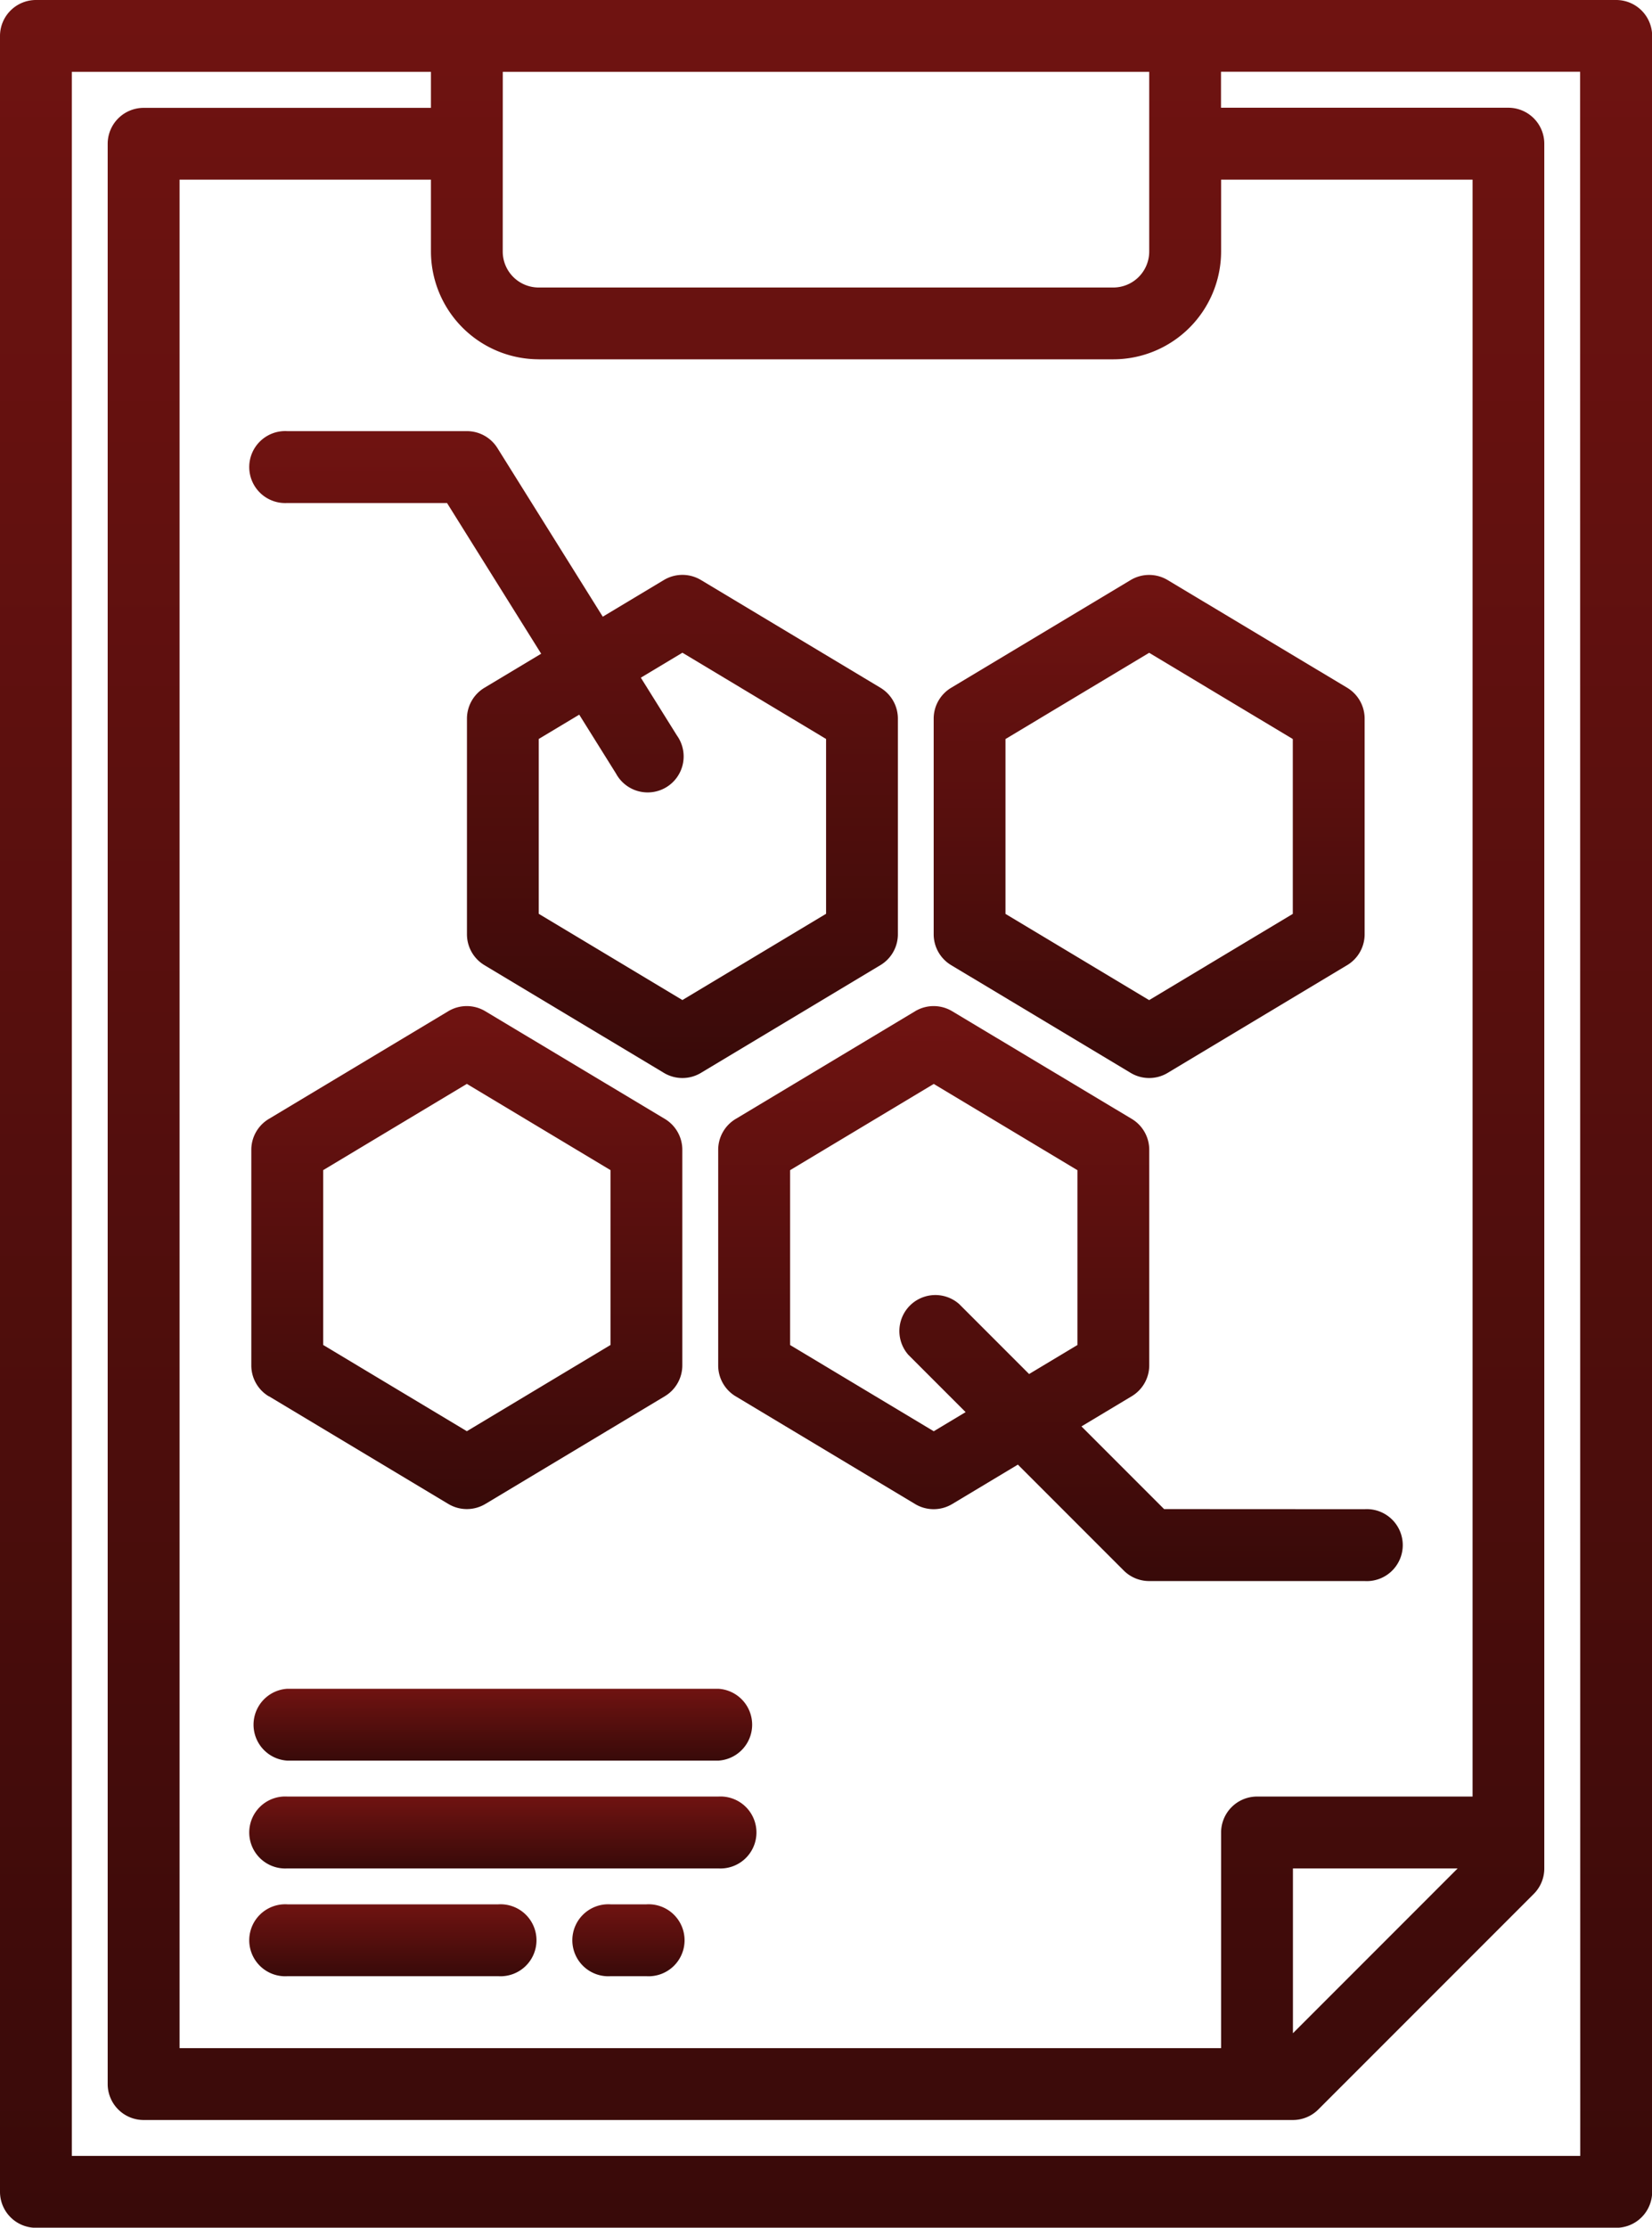
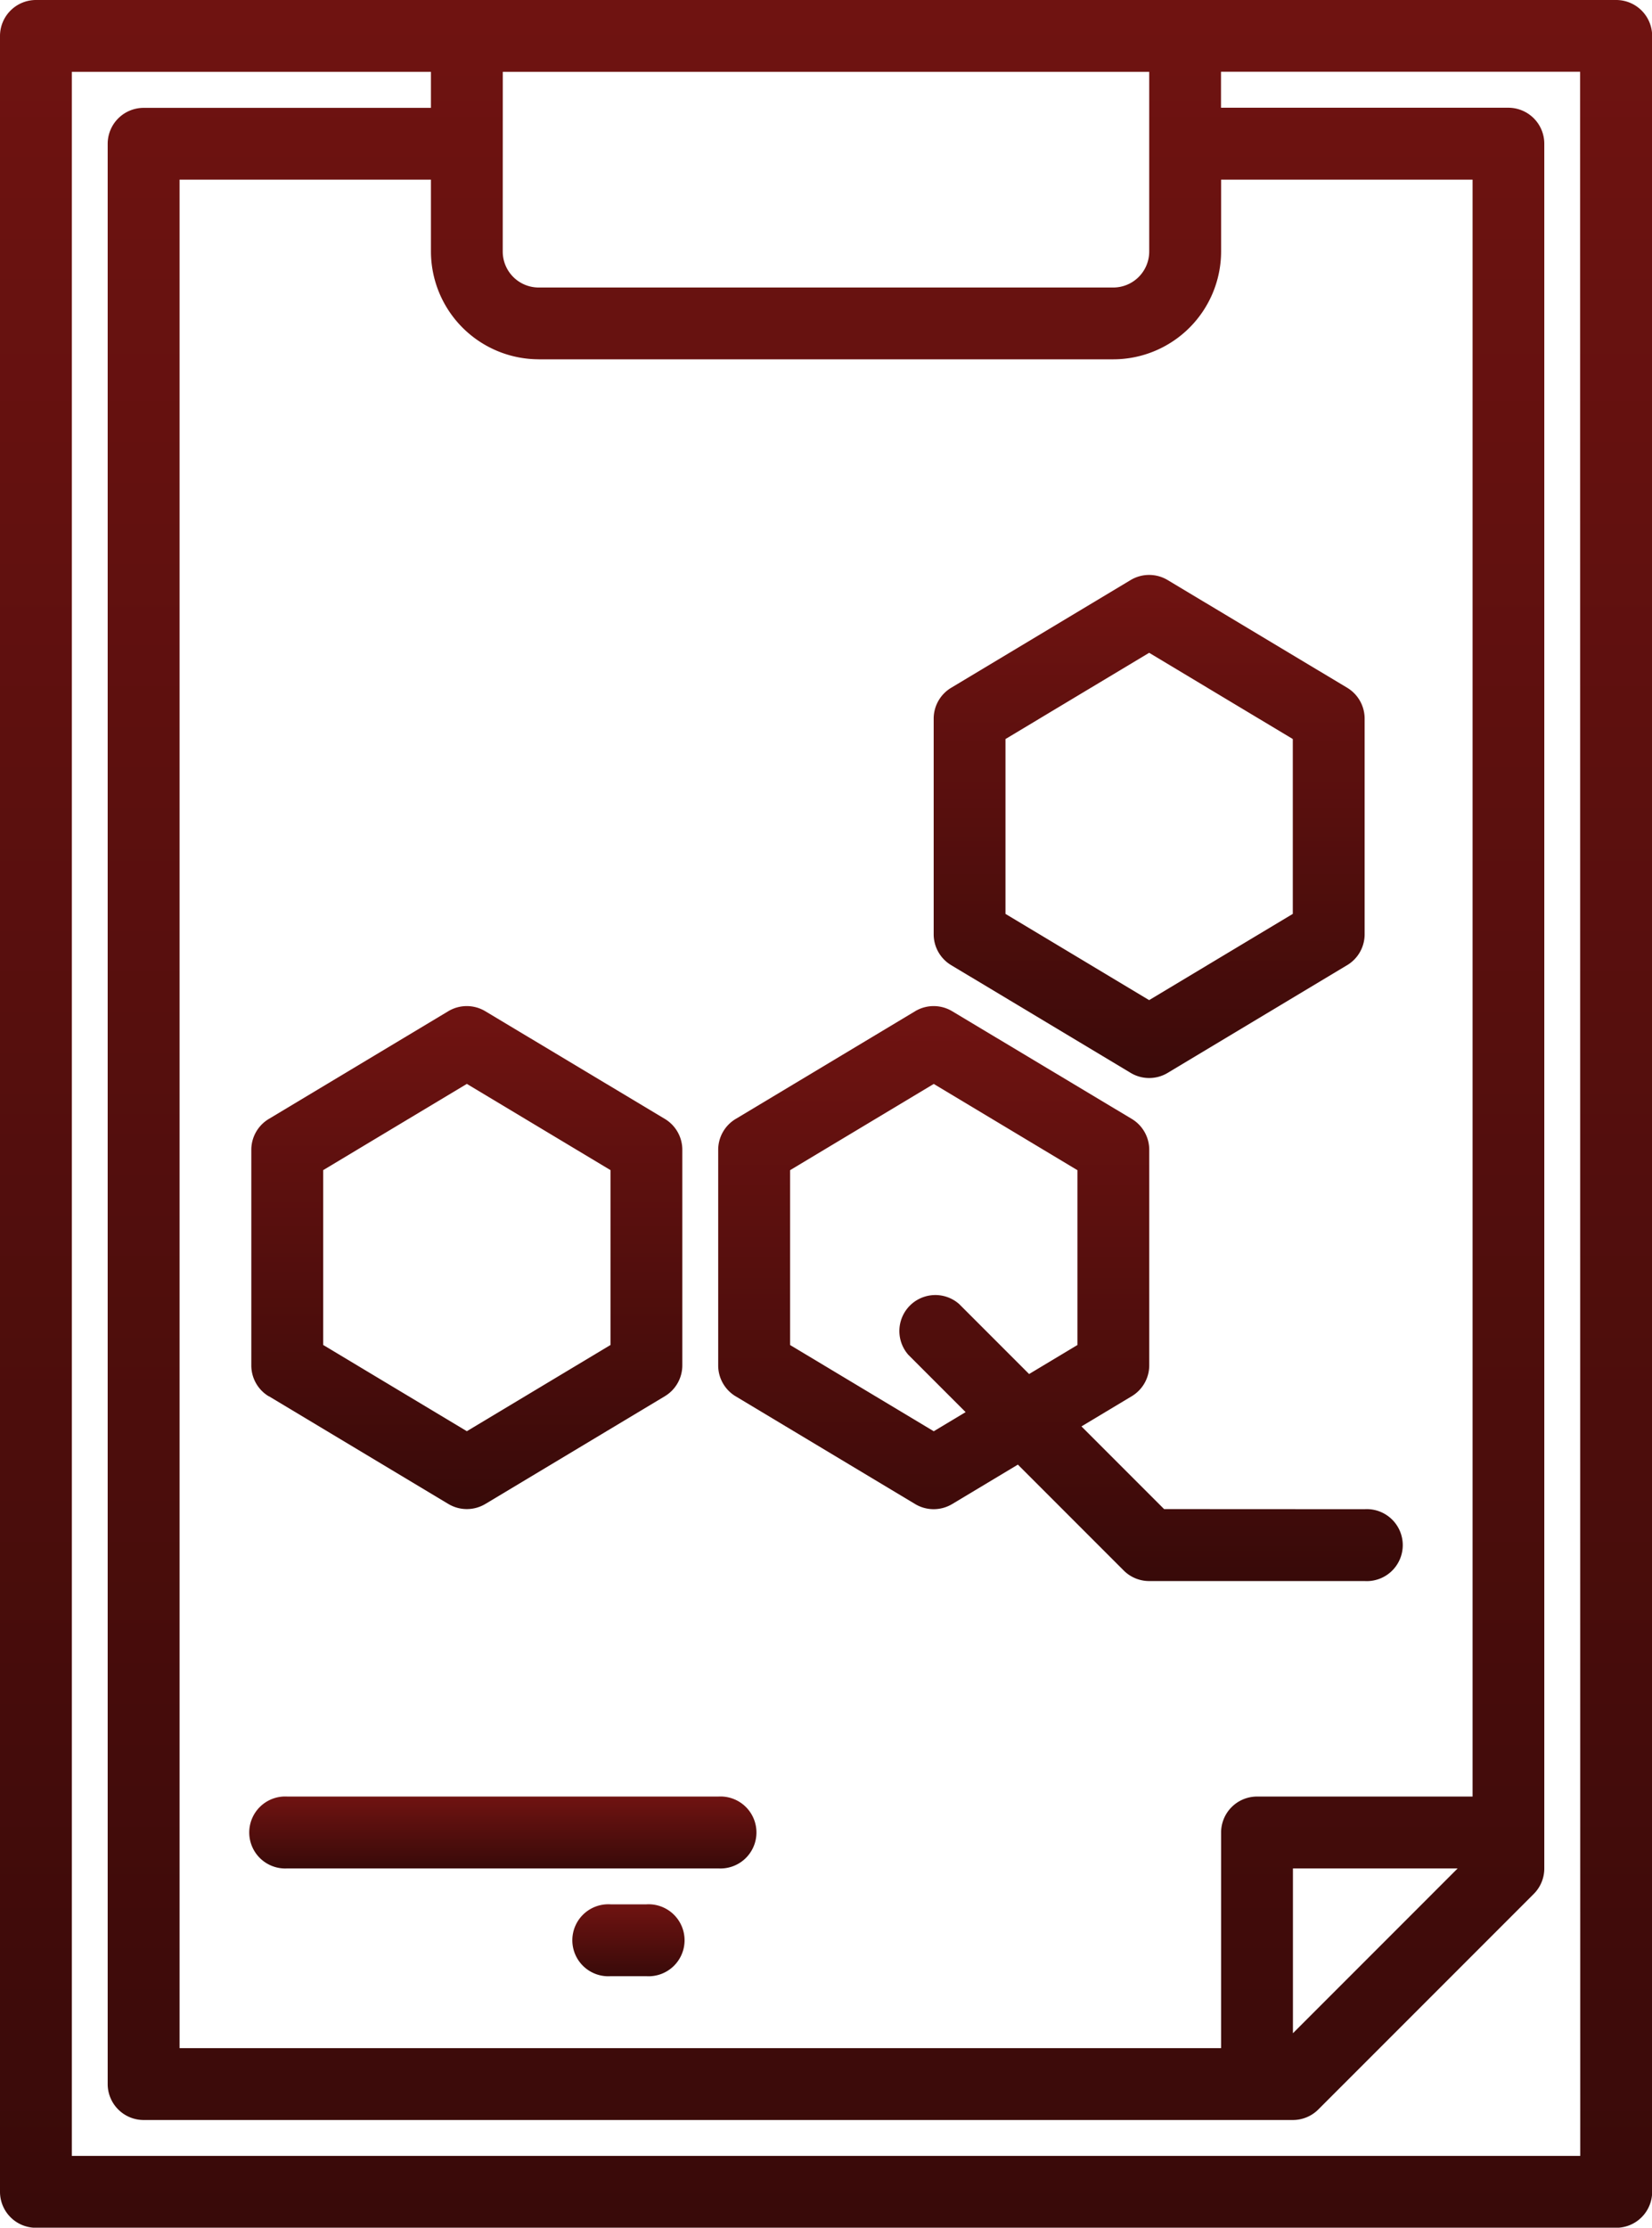
<svg xmlns="http://www.w3.org/2000/svg" id="_004-clipboard" data-name="004-clipboard" width="64.282" height="86.641" viewBox="0 0 64.282 86.641">
  <defs>
    <linearGradient id="linear-gradient" x1="0.5" x2="0.5" y2="1" gradientUnits="objectBoundingBox">
      <stop offset="0" stop-color="#701311" />
      <stop offset="1" stop-color="#380a09" />
    </linearGradient>
  </defs>
  <path id="Trazado_4384" data-name="Trazado 4384" d="M134.885,8H73.4A1.4,1.4,0,0,0,72,9.4V93.244a1.4,1.4,0,0,0,1.4,1.4h61.488a1.4,1.4,0,0,0,1.4-1.4V9.4A1.4,1.4,0,0,0,134.885,8ZM91.564,10.795h25.154v6.987a1.4,1.4,0,0,1-1.4,1.4H92.962a1.4,1.4,0,0,1-1.4-1.4Zm1.4,11.18h22.359a4.2,4.2,0,0,0,4.192-4.192V14.987H129.3V77.872h-8.385a1.4,1.4,0,0,0-1.4,1.4v8.385H78.987V14.987h9.782v2.795A4.2,4.2,0,0,0,92.962,21.974Zm35.755,58.693-6.409,6.409V80.667Zm4.771,11.18H74.795V10.795H88.769v1.4H77.59a1.4,1.4,0,0,0-1.4,1.4V89.052a1.4,1.4,0,0,0,1.4,1.4h44.718a1.4,1.4,0,0,0,.989-.409l8.385-8.385a1.4,1.4,0,0,0,.409-.989V13.59a1.4,1.4,0,0,0-1.4-1.4h-11.18v-1.4h13.974Z" transform="translate(-72 -8)" fill="url(#linear-gradient)" />
-   <path id="Trazado_4385" data-name="Trazado 4385" d="M146.167,384H129.4a1.4,1.4,0,0,0,0,2.795h16.769a1.4,1.4,0,0,0,0-2.795Z" transform="translate(-118.218 -318.32)" fill="url(#linear-gradient)" />
  <path id="Trazado_4386" data-name="Trazado 4386" d="M146.167,408H129.4a1.4,1.4,0,1,0,0,2.795h16.769a1.4,1.4,0,1,0,0-2.795Z" transform="translate(-118.218 -338.128)" fill="url(#linear-gradient)" />
-   <path id="Trazado_4387" data-name="Trazado 4387" d="M137.607,432H129.4a1.4,1.4,0,1,0,0,2.795h8.21a1.4,1.4,0,1,0,0-2.795Z" transform="translate(-118.218 -357.936)" fill="url(#linear-gradient)" />
  <path id="Trazado_4388" data-name="Trazado 4388" d="M202.795,432h-1.4a1.4,1.4,0,1,0,0,2.795h1.4a1.4,1.4,0,1,0,0-2.795Z" transform="translate(-177.641 -357.936)" fill="url(#linear-gradient)" />
  <path id="Trazado_4389" data-name="Trazado 4389" d="M128.678,247.173l6.987,4.192a1.4,1.4,0,0,0,1.438,0l6.987-4.192a1.4,1.4,0,0,0,.678-1.2V237.59a1.4,1.4,0,0,0-.678-1.2L137.1,232.2a1.4,1.4,0,0,0-1.438,0l-6.987,4.192a1.4,1.4,0,0,0-.678,1.2v8.385a1.4,1.4,0,0,0,.678,1.2Zm2.116-8.792,5.59-3.354,5.59,3.354v6.8l-5.59,3.354-5.59-3.354Z" transform="translate(-118.218 -192.872)" fill="url(#linear-gradient)" />
  <path id="Trazado_4390" data-name="Trazado 4390" d="M289.1,136.2a1.4,1.4,0,0,0-1.438,0l-6.987,4.192a1.4,1.4,0,0,0-.678,1.2v8.385a1.4,1.4,0,0,0,.679,1.2l6.987,4.192a1.4,1.4,0,0,0,1.438,0l6.987-4.192a1.4,1.4,0,0,0,.678-1.2V141.59a1.4,1.4,0,0,0-.678-1.2Zm4.871,12.984-5.59,3.354-5.59-3.354v-6.8l5.59-3.354,5.59,3.354Z" transform="translate(-243.666 -113.641)" fill="url(#linear-gradient)" />
-   <path id="Trazado_4391" data-name="Trazado 4391" d="M129.4,106.795h6.213l3.663,5.861-2.21,1.326a1.4,1.4,0,0,0-.678,1.2v8.385a1.4,1.4,0,0,0,.678,1.2l6.987,4.192a1.4,1.4,0,0,0,1.438,0l6.987-4.192a1.4,1.4,0,0,0,.678-1.2V115.18a1.4,1.4,0,0,0-.678-1.2l-6.987-4.192a1.4,1.4,0,0,0-1.438,0l-2.38,1.428-4.1-6.56a1.4,1.4,0,0,0-1.185-.657H129.4a1.4,1.4,0,1,0,0,2.795Zm15.372,5.822,5.59,3.354v6.8l-5.59,3.354-5.59-3.354v-6.8l1.575-.945,1.432,2.292a1.4,1.4,0,1,0,2.37-1.481l-1.405-2.249Z" transform="translate(-118.218 -87.231)" fill="url(#linear-gradient)" />
  <path id="Trazado_4392" data-name="Trazado 4392" d="M249.348,251.564l-3.216-3.216,1.959-1.175a1.4,1.4,0,0,0,.679-1.2V237.59a1.4,1.4,0,0,0-.678-1.2L241.1,232.2a1.4,1.4,0,0,0-1.438,0l-6.987,4.192a1.4,1.4,0,0,0-.678,1.2v8.385a1.4,1.4,0,0,0,.678,1.2l6.987,4.192a1.4,1.4,0,0,0,1.438,0l2.558-1.535,4.12,4.12a1.4,1.4,0,0,0,.988.409h8.385a1.4,1.4,0,1,0,0-2.795Zm-8.963-3.027-5.59-3.354v-6.8l5.59-3.354,5.59,3.354v6.8l-1.88,1.128-2.722-2.722a1.4,1.4,0,0,0-1.976,1.976l2.228,2.228Z" transform="translate(-204.051 -192.872)" fill="url(#linear-gradient)" />
</svg>